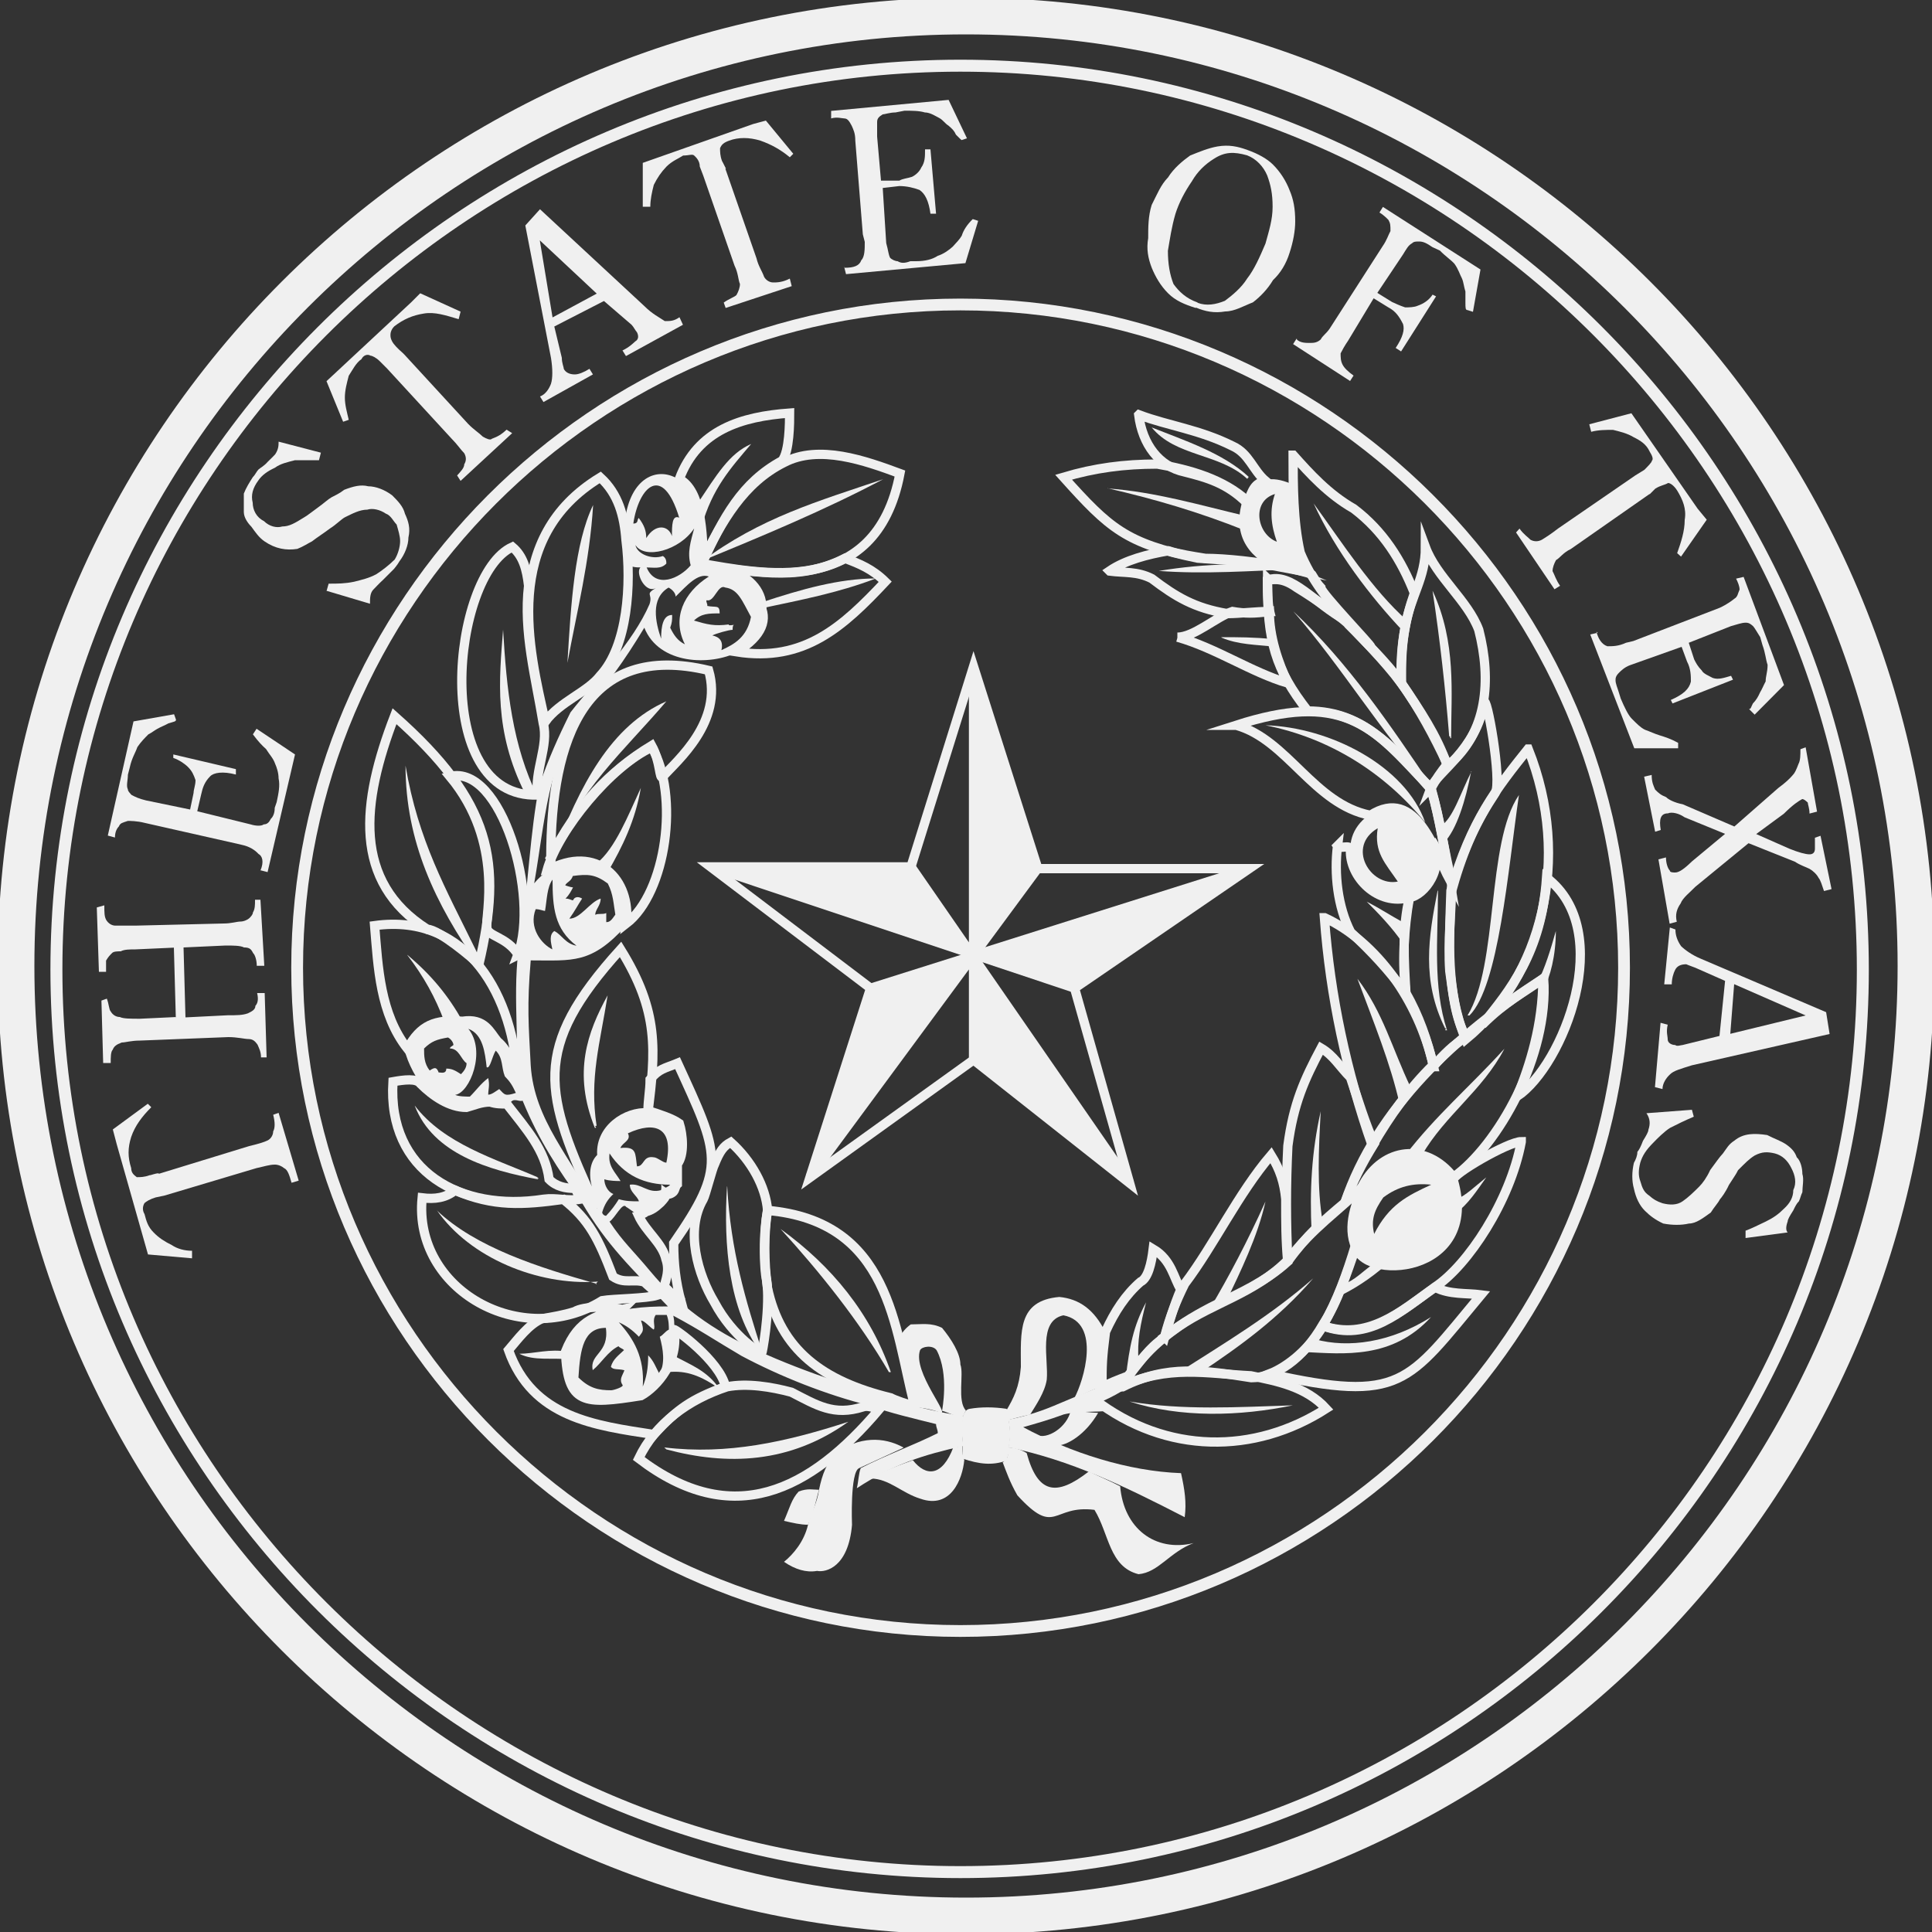
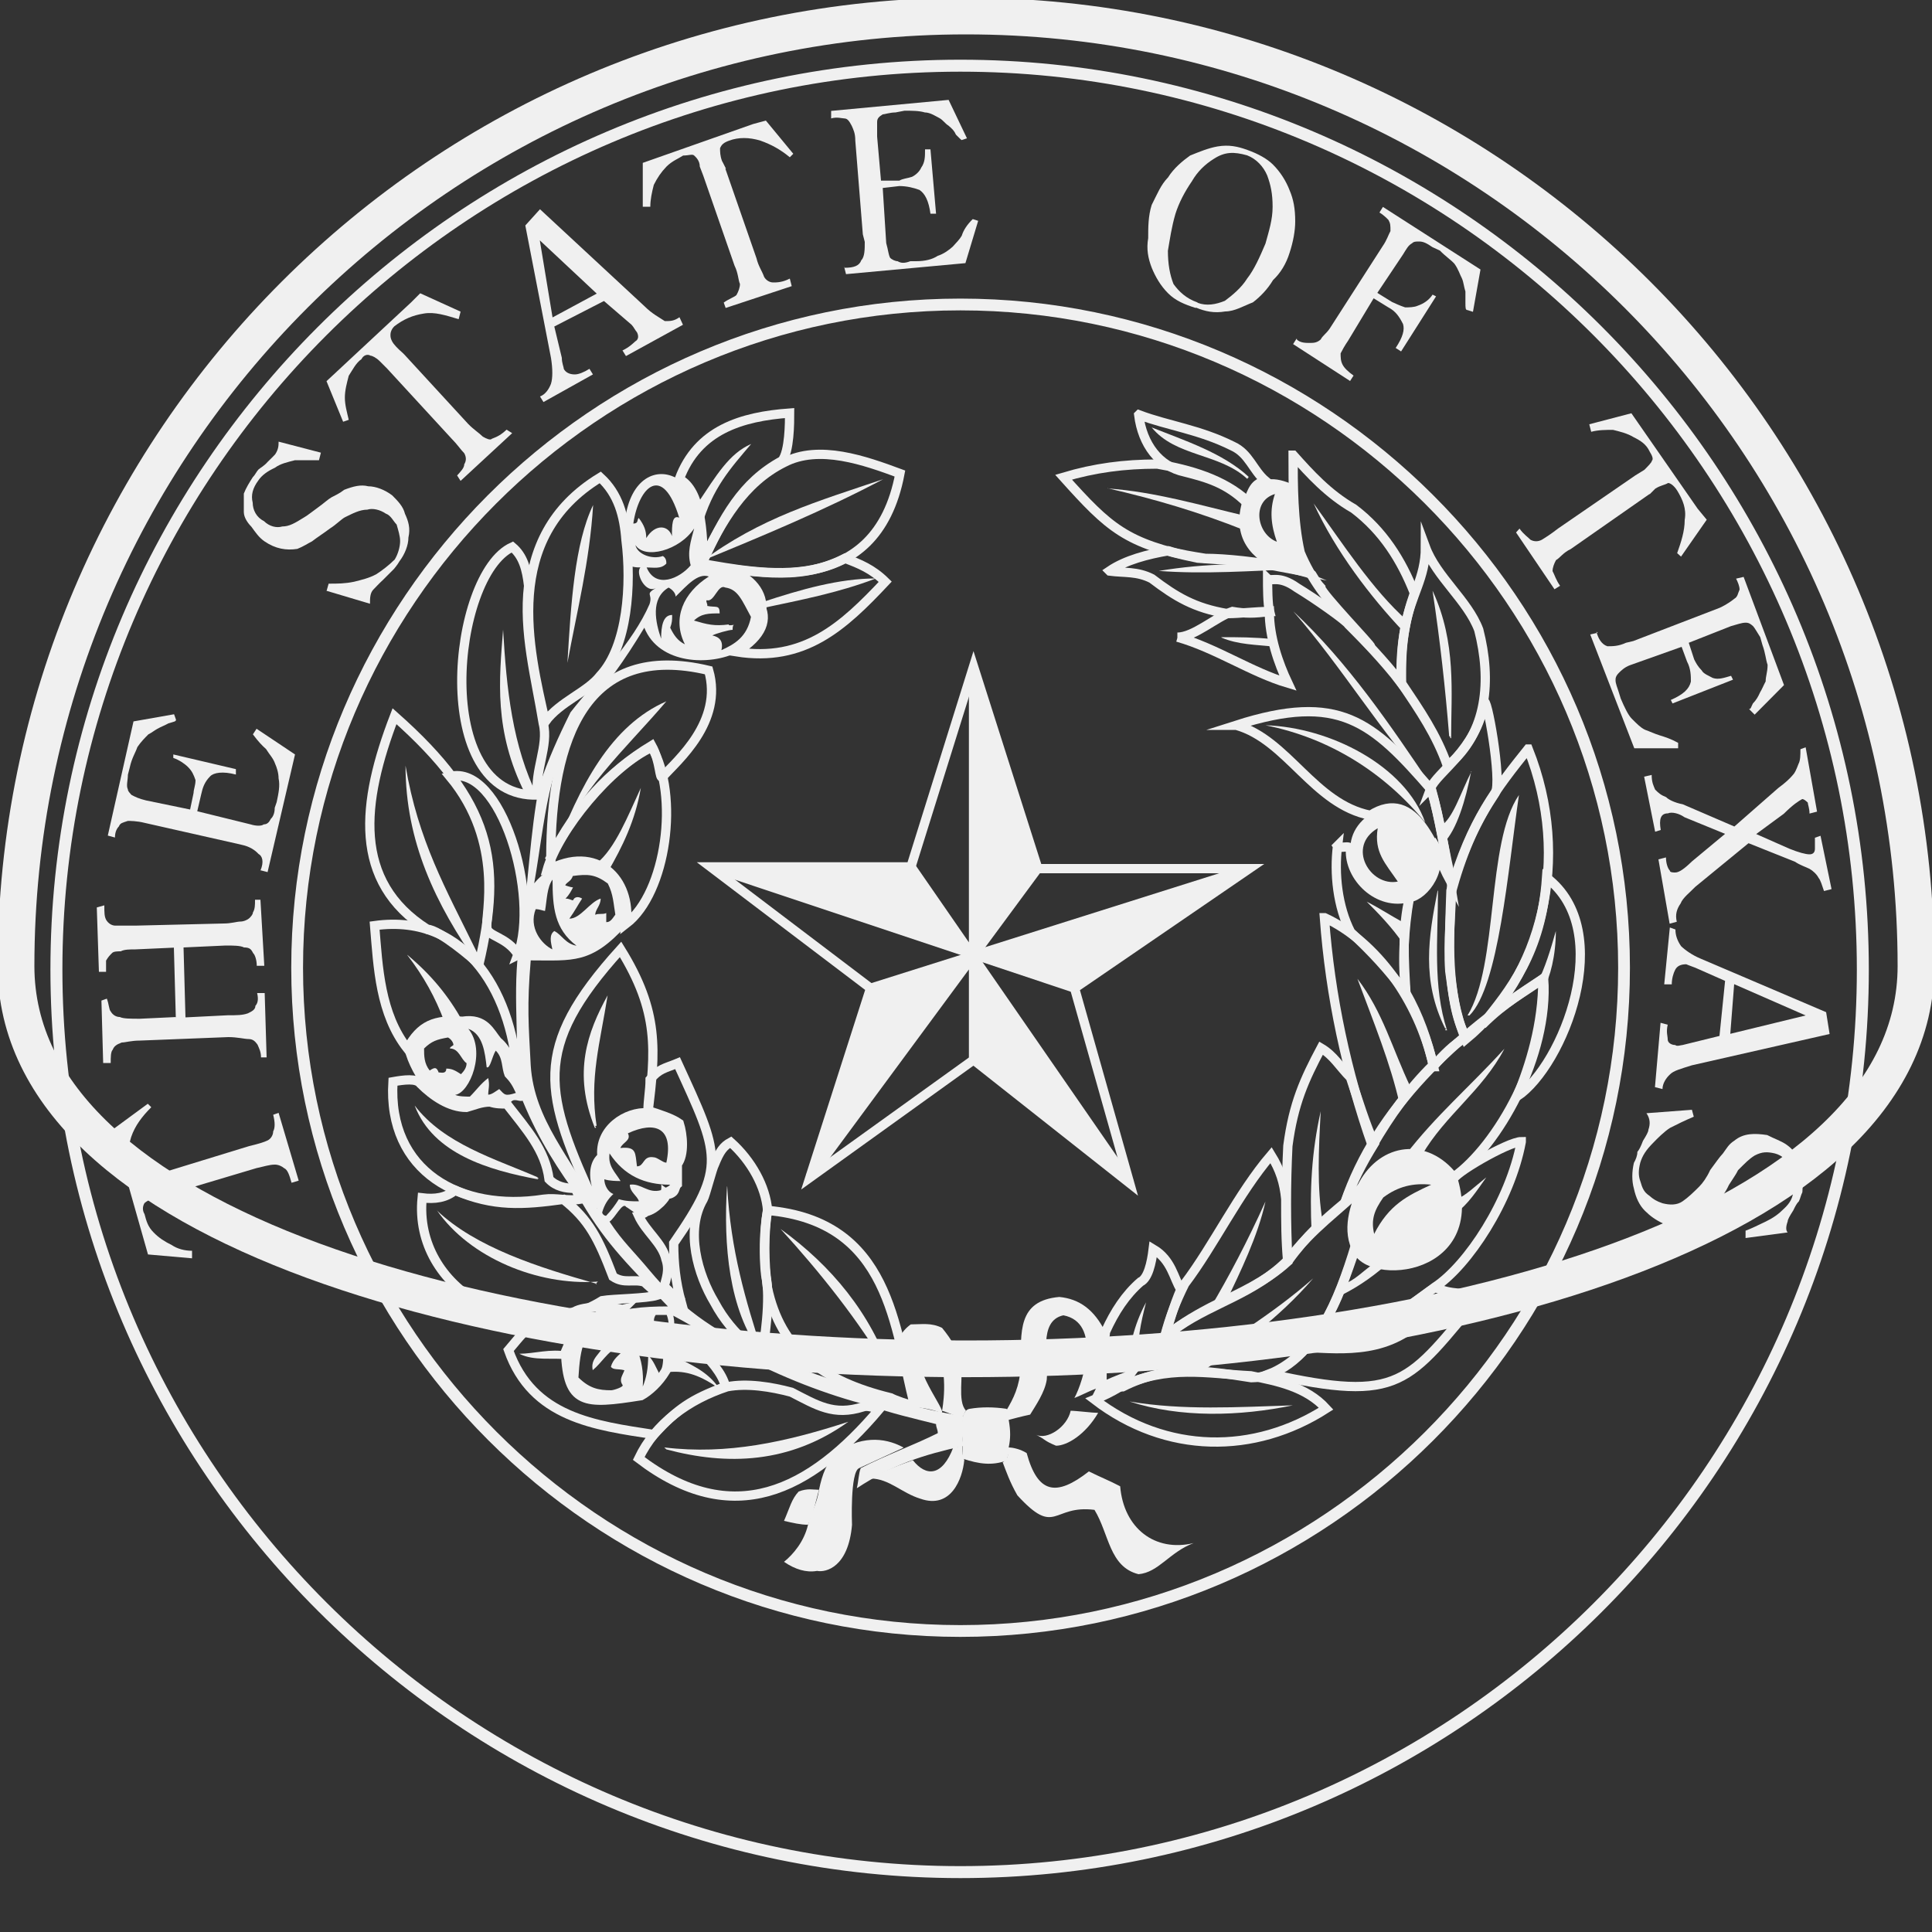
<svg xmlns="http://www.w3.org/2000/svg" id="Layer_2" data-name="Layer 2" viewBox="0 0 100 100">
  <rect x="0" y="0" width="100" height="100" fill="#333333" stroke="none" />
  <defs>
    <style>
      .cls-1 {
        stroke-width: 1.9px;
      }

      .cls-1, .cls-2, .cls-3, .cls-4, .cls-5, .cls-6 {
        fill: none;
      }

      .cls-1, .cls-2, .cls-3, .cls-5, .cls-6 {
        stroke: #f0f0f0;
        stroke-miterlimit: 11.47;
      }

      .cls-2 {
        stroke-width: .61px;
      }

      .cls-3 {
        stroke-width: .46px;
      }

      .cls-7 {
        fill-rule: evenodd;
      }

      .cls-7, .cls-8 {
        fill: #f0f0f0;
      }

      .cls-5 {
        stroke-width: .48px;
      }

      .cls-6 {
        stroke-width: .62px;
      }

      .cls-9 {
        clip-path: url(#clippath);
      }
    </style>
    <clipPath id="clippath">
      <rect class="cls-4" width="100" height="100" />
    </clipPath>
  </defs>
  <g id="Layer_1-2" data-name="Layer 1">
    <g class="cls-9">
      <g>
-         <path class="cls-1" d="M50,.83c27.1,0,49.17,22.06,49.17,49.17s-22.06,49.17-49.17,49.17S.83,77.11.83,50,22.9.83,50,.83Z" />
+         <path class="cls-1" d="M50,.83c27.1,0,49.17,22.06,49.17,49.17S.83,77.11.83,50,22.9.83,50,.83Z" />
        <path class="cls-6" d="M49.71,3.4c25.68,0,46.71,21.02,46.71,46.79s-21.03,46.71-46.71,46.71S2.92,75.86,2.92,50.18,23.94,3.4,49.71,3.4Z" />
        <path class="cls-2" d="M49.71,15.76c18.83,0,34.35,15.4,34.35,34.33s-15.5,34.33-34.35,34.33S15.38,68.92,15.38,50.09,30.79,15.76,49.71,15.76Z" />
        <path class="cls-7" d="M87.57,57.43l.1.37c-.47.2-.86.39-1.23.58-.29.18-.68.57-.86.76-.39.39-.57.68-.68,1.04-.1.39-.1.68,0,.95.11.39.2.58.47.76.2.18.38.29.68.39.39.1.75.1,1.04-.1.29-.2.57-.47.86-.76.18-.18.39-.47.57-.86.29-.39.47-.66.66-.86.2-.27.29-.47.59-.66.47-.39,1.04-.39,1.7-.29.39.2.68.29.96.47.29.2.47.39.57.68.2.18.29.57.29.86.09.28,0,.66,0,.95-.09.18-.09.28-.18.47-.11.1-.2.28-.29.47-.18.28-.29.47-.29.57-.1.28-.1.47,0,.57l-2.18.29v-.38c.28-.1.66-.29,1.04-.47.39-.19.66-.38.96-.68.29-.27.47-.57.47-.95.18-.37.1-.76-.1-1.14-.19-.39-.47-.66-.86-.76-.39-.09-.66-.09-1.04.11-.29.18-.47.37-.86.76-.09.2-.29.47-.47.76-.18.39-.39.66-.47.75-.1.2-.29.39-.47.68-.39.28-.76.57-1.13.57-.39.09-.86.09-1.33,0-.39-.18-.68-.39-.95-.66-.29-.29-.47-.68-.57-1.15-.11-.39-.11-.86,0-1.33.1-.18.18-.37.18-.57.09-.1.18-.28.29-.57.18-.29.28-.47.28-.57.1-.29.1-.57-.1-.86l2.38-.18h-.03Z" />
        <path class="cls-7" d="M86.44,48.01l.28.1c0,.29.09.57.29.86.18.18.57.47,1.04.66l6.47,2.76.18,1.13-7.13,1.62c-.57.18-.95.28-1.13.47-.2.18-.39.47-.39.76l-.39-.1.29-3.33.37.1c-.09.39,0,.58,0,.76s.2.29.39.29c.09.09.29,0,.38,0l1.91-.47.29-2.85-1.54-.68c-.28-.1-.47-.18-.47-.18-.28,0-.47.09-.57.28-.1.19-.18.47-.18.76h-.39l.29-2.94h0ZM89.56,53.51l3.9-.95-3.7-1.62-.2,2.56Z" />
        <path class="cls-7" d="M90.52,43.63l-2.77,2.27c-.28.29-.66.58-.76.86-.2.29-.29.57-.2.95l-.37.1-.58-3.33.39-.1c0,.29.09.57.2.68,0,.1.18.1.28.1.2,0,.47-.19.86-.57l1.72-1.43-2.1-.86c-.28-.2-.66-.29-.86-.2-.37,0-.47.29-.37.86l-.29.09-.57-2.85.39-.09c0,.39.1.57.18.76.18.18.29.28.57.39.09.1.39.28.86.37l2.67,1.15,2.27-1.99c.39-.29.58-.47.76-.68.1-.1.18-.28.29-.57.1-.18.1-.47.1-.76l.27-.1.59,3.33-.39.1c0-.28-.09-.47-.09-.57-.11-.1-.2-.18-.29-.18-.18.1-.47.28-.95.76l-1.43,1.05,1.72.76c.47.19.84.29,1.04.29.18,0,.28-.1.28-.29v-.57l.29-.1.57,2.76-.39.1c-.1-.29-.18-.57-.28-.68-.09-.18-.29-.37-.47-.47-.2-.1-.47-.18-.76-.37l-2.38-.95h-.02Z" />
        <path class="cls-7" d="M82.63,32.7c.1.37.28.66.57.75.28,0,.57,0,.96-.18l.38-.09,4.47-1.72c.39-.18.66-.39.76-.47.18-.1.18-.29.27-.47,0-.18-.09-.39-.18-.57l.39-.09,2.09,5.6-1.52,1.53-.29-.29c.1,0,.1-.1.2-.29.18-.18.28-.37.37-.57.11-.18.19-.39.29-.57,0-.29.1-.47.1-.86-.1-.28-.1-.57-.27-1.04l-.11-.39c-.18-.28-.28-.47-.37-.57-.2-.18-.29-.18-.39-.18-.2,0-.47.1-.76.18l-2.18.86.28.86c.09.18.19.37.39.57.09.18.38.28.57.39.29.1.57,0,.95-.11l.1.2-3.13,1.23-.09-.18c.66-.29.95-.57,1.04-.95,0-.29,0-.66-.2-1.04l-.28-.76-2.67.95c-.28.1-.47.29-.57.39-.18.18-.18.29-.18.39,0,.18.1.39.18.66l.09.29c.2.47.39.86.57,1.04.29.29.47.47.68.57.28.1.47.2.76.29.29.09.58.18.96.39v.28h-2.27l-2.28-5.89.39-.09-.04-.03Z" />
        <path class="cls-7" d="M85.38,25.57l-4.08,2.85c-.39.18-.57.47-.76.57-.1.18-.18.39-.18.57.1.18.18.47.39.76l-.29.18-1.99-2.94.18-.2c.2.29.47.47.57.58.19.1.39.1.58,0,.18-.11.47-.29.84-.58l4-2.75.47-.29c.18-.18.39-.39.39-.47.1-.09,0-.29-.11-.47-.18-.39-.47-.57-.85-.76-.29-.18-.68-.28-1.05-.37-.37,0-.76,0-1.13.1l-.1-.39,2.18-.57,3.43,4.94.47.57-1.33,1.91-.2-.18c.2-.57.39-1.13.39-1.72.1-.57-.1-1.04-.39-1.52-.18-.28-.37-.39-.47-.39-.18.11-.37.11-.66.29,0,0-.18.18-.29.29h0Z" />
        <path class="cls-7" d="M67.12,17.57c.18.18.47.18.66.18.2,0,.38,0,.58-.18.1-.2.28-.29.47-.57l2.75-4.28c.2-.29.29-.58.39-.76,0-.29,0-.39-.1-.57-.09-.1-.29-.29-.47-.39l.18-.29,5.05,3.24-.39,2.19-.28-.09c-.11,0-.11-.11-.11-.39v-.57c-.09-.29-.09-.47-.18-.68-.1-.18-.18-.47-.39-.76-.18-.2-.47-.39-.75-.68l-.39-.18c-.29-.2-.47-.29-.68-.29-.18,0-.28,0-.37.09-.2.11-.29.29-.47.58l-1.33,1.99.76.47c.2.09.38.18.68.28.18,0,.47,0,.66-.09.29-.1.57-.28.76-.57l.18.09-1.81,2.85-.28-.18c.38-.57.47-.95.38-1.24-.2-.39-.38-.66-.76-.86l-.76-.47-1.32,2.19c-.2.29-.29.47-.39.66,0,.2,0,.39.1.58.09.18.29.37.57.57l-.18.28-2.95-1.91.18-.28.02.02Z" />
        <path class="cls-7" d="M61.89,15.94c-.57-.18-1.04-.37-1.43-.76-.39-.39-.66-.86-.85-1.33-.18-.47-.28-.95-.18-1.52,0-.57,0-1.15.18-1.72.29-.57.47-1.04.85-1.43.29-.47.76-.86,1.14-1.13.47-.19.95-.39,1.42-.47.58-.1,1.05,0,1.54.18.57.2,1.04.47,1.33.76.39.39.68.86.86,1.33.2.47.29.95.29,1.61,0,.47-.1,1.04-.29,1.62-.18.58-.47,1.05-.86,1.42-.28.47-.66.86-1.04,1.15-.47.18-.95.47-1.43.47-.57.1-1.04,0-1.52-.2v.02ZM61.98,15.67c.47.18.95.09,1.42-.1.39-.29.86-.68,1.15-1.15.37-.47.66-1.13.95-1.81.18-.66.37-1.23.37-1.91s-.1-1.13-.28-1.62c-.2-.47-.57-.86-1.04-1.04-.68-.19-1.15-.19-1.72.18-.47.29-.86.68-1.13,1.15-.39.57-.68,1.13-.86,1.7-.2.68-.29,1.33-.39,1.91,0,.68.1,1.24.29,1.72.28.39.66.75,1.23.95h.02Z" />
        <path class="cls-7" d="M43.72,13.86c.47,0,.76-.1.86-.39.18-.18.18-.57.18-.95l-.1-.39-.39-4.85c0-.39-.1-.57-.18-.76-.11-.2-.2-.39-.39-.39-.1,0-.39-.09-.68,0v-.39l6.08-.57.95,1.99-.28.09s-.11-.09-.29-.28c-.09-.2-.18-.29-.39-.47-.18-.11-.28-.29-.47-.39-.18-.09-.47-.29-.75-.29-.29-.09-.68-.09-1.05-.09l-.47.09c-.28,0-.57.1-.66.1-.18.11-.29.2-.29.39v.76l.2,2.28h.95c.18-.11.39-.11.66-.2.2-.1.39-.28.47-.47.2-.28.2-.57.2-.95h.28l.29,3.33h-.29c-.09-.66-.28-1.04-.57-1.23-.29-.11-.66-.2-1.04-.2l-.86.1.18,2.85c.11.39.11.58.2.76.09.1.28.18.39.18.18.11.37.11.66,0h.29c.47,0,.84-.09,1.13-.28.29-.09.57-.29.77-.47.18-.2.37-.39.47-.57.09-.29.28-.58.57-.86l.28.09-.66,2.19-6.18.57-.1-.39v.04Z" />
        <path class="cls-7" d="M37.54,8.72l1.62,4.66c.09.39.29.66.39.95.1.18.29.29.47.29s.47,0,.86-.2l.1.39-3.42,1.13-.1-.28c.28-.2.57-.29.66-.39.1-.18.18-.39.18-.57-.09-.2-.09-.57-.28-.95l-1.62-4.66-.18-.47c0-.29-.18-.47-.29-.57-.09-.09-.28,0-.57,0-.28.18-.57.28-.86.57-.28.29-.47.57-.66.95-.1.39-.18.76-.18,1.13h-.39v-2.27l5.71-2.01.66-.18,1.42,1.72-.18.18c-.47-.39-.95-.66-1.52-.86-.58-.18-1.15-.18-1.62,0-.28.1-.39.2-.47.39,0,.18,0,.39.1.66,0,0,.11.2.2.39v.02Z" />
        <path class="cls-7" d="M28.13,20.81l-.18-.29c.28-.1.47-.39.57-.66.09-.29.09-.76,0-1.33l-1.33-6.86.76-.84,5.42,5.03c.39.39.76.57,1.04.76.29,0,.47,0,.76-.2l.18.39-2.95,1.62-.18-.29c.37-.18.57-.39.66-.47.18-.1.18-.29.09-.47-.09-.1-.18-.29-.28-.39l-1.43-1.23-2.57,1.32.39,1.62c0,.28.1.47.1.57.09.18.29.29.57.29.2,0,.47-.11.76-.29l.18.29-2.56,1.43h0ZM30.89,15.2l-2.95-2.76.66,3.99,2.28-1.23h0Z" />
        <path class="cls-7" d="M20.9,18.32l3.33,3.62c.28.29.57.47.76.66.19.11.39.2.47.11.29-.11.47-.2.76-.47l.29.18-2.67,2.47-.18-.28c.18-.2.37-.39.37-.58.11-.18.11-.37,0-.57-.18-.18-.37-.47-.66-.76l-3.33-3.62-.39-.39c-.18-.18-.39-.28-.47-.28-.18-.11-.39,0-.47.18-.28.18-.47.57-.66.86-.1.39-.2.75-.2,1.13s.11.76.2,1.15l-.29.1-.86-2.1,4.38-4.08.47-.47,2.09.95-.1.39c-.68-.2-1.24-.39-1.81-.29-.57.09-1.04.29-1.52.66-.2.2-.2.39-.2.47,0,.2.11.39.29.58.09.1.18.18.39.37v.02Z" />
        <path class="cls-7" d="M16.9,30.6l.11-.39c.47,0,.84,0,1.32-.1.39-.1.76-.18,1.15-.39.28-.18.66-.47.95-.76.18-.29.28-.68.28-.95s-.1-.57-.18-.86c-.18-.18-.29-.47-.57-.57-.29-.2-.68-.29-.95-.2-.39,0-.76.2-1.15.39-.18.09-.47.39-.76.57-.39.29-.68.47-.95.68-.2.1-.47.28-.76.39-.57.09-1.13,0-1.7-.39-.29-.2-.47-.47-.68-.76-.18-.18-.39-.47-.39-.76v-.95c.11-.29.29-.58.47-.86.11-.1.19-.29.29-.39.1-.09.29-.18.47-.39.18-.18.29-.28.39-.39.18-.27.18-.47.18-.66l2.19.57-.1.39h-1.24c-.39.1-.76.18-1.04.39-.39.18-.68.39-.86.66-.29.39-.39.76-.29,1.15,0,.37.19.76.58.95.28.28.66.37.95.28.37,0,.66-.18,1.13-.47.18-.1.39-.28.66-.47.39-.28.58-.47.76-.57.18-.1.39-.18.66-.39.47-.18.86-.28,1.24-.18.39,0,.86.18,1.24.47.28.28.57.57.66.95.18.39.29.75.18,1.23,0,.39-.18.86-.47,1.24-.1.18-.28.39-.28.39-.09.1-.29.28-.57.57-.2.18-.39.39-.47.47-.2.18-.2.47-.2.76l-2.28-.68.04.02Z" />
        <path class="cls-7" d="M13.48,45.06c.2-.47.09-.76-.1-.86-.18-.2-.47-.39-.86-.47l-.39-.09-4.65-1.05c-.39-.1-.76-.1-.86-.1-.29.1-.39.1-.47.29-.1.1-.2.28-.2.57l-.37-.1,1.33-5.91,2.1-.37.1.28c0,.1-.1.1-.39.19-.18.1-.39.18-.57.28-.18.1-.29.2-.47.29-.18.18-.39.39-.57.66-.1.29-.29.57-.39,1.04l-.1.39c0,.29-.1.57,0,.76,0,.1.1.18.18.28.2.11.39.2.76.29l2.28.47.18-.86c0-.18.1-.39.1-.66-.1-.29-.18-.47-.39-.68-.18-.18-.47-.37-.76-.47v-.18l3.24.76v.28c-.68-.18-1.15-.1-1.33.09-.29.29-.39.58-.47.95l-.2.86,2.76.68c.29.09.57.09.68,0,.18,0,.28-.11.37-.29.11-.1.2-.29.2-.57l.1-.29c.1-.47.18-.86.1-1.23,0-.29-.1-.58-.18-.76-.1-.29-.29-.47-.47-.76-.2-.18-.39-.37-.68-.76l.19-.29,1.99,1.33-1.42,6.09-.39-.1h.03Z" />
        <path class="cls-7" d="M9.1,52.67l-.1-3.62-1.99.09c-.29,0-.58,0-.76.1-.18,0-.39,0-.47.11-.1.1-.18.18-.29.37v.58h-.37l-.11-3.33.39-.11c0,.39,0,.58.1.76.11.18.29.29.47.29h1.05l4.56-.11c.39,0,.68-.1.86-.1s.39-.1.47-.18c.1-.1.18-.2.18-.29.11-.18.11-.39.11-.66h.28l.2,3.42h-.39c0-.29-.09-.57-.19-.66-.1-.2-.18-.29-.47-.29-.18-.1-.57-.1-.95-.1l-2.18.1.1,3.62,2.19-.11c.47,0,.76,0,1.04-.1.18-.09.39-.18.39-.39.09-.1.18-.27.09-.66h.39l.1,3.33h-.29c0-.29-.1-.47-.18-.66-.09-.11-.19-.29-.47-.29-.2,0-.57-.1-1.04-.1l-4.57.18c-.47,0-.76.1-.95.1-.29.11-.39.19-.47.38-.1.1-.1.39-.1.68h-.39l-.09-3.23.28-.1c.11.28.11.57.2.66.1.18.28.29.47.29.18.09.57.09,1.04.09l1.91-.09h-.04Z" />
        <path class="cls-7" d="M8.24,60.75l4.66-1.43c.47-.11.76-.2.95-.29.18-.09.29-.29.29-.47.1-.18.1-.47,0-.86l.28-.1,1.04,3.51-.37.11c-.11-.39-.2-.68-.39-.76-.1-.09-.29-.18-.47-.18-.29,0-.57.1-.95.18l-4.76,1.42-.47.1c-.29.09-.47.2-.57.29-.11.18-.11.39,0,.57.1.38.18.66.47.95.28.29.57.47.95.66.28.19.66.29,1.04.29v.39l-2.28-.2-1.62-5.71-.2-.76,1.81-1.33.18.18c-.47.47-.84.95-1.04,1.54-.18.57-.18,1.04,0,1.61,0,.29.2.39.29.47.18,0,.39,0,.66-.1.09,0,.29-.1.47-.1l.02.03Z" />
        <path class="cls-7" d="M55.42,73.01c-.18.86-1.23,1.54-1.8,1.25.57.29.37.29,1.04.57.57,0,1.52-.57,2.18-1.7-.28,0-1.14-.11-1.43-.11h0Z" />
        <path class="cls-7" d="M49.82,74.73c0-.38-.2-1.72.37-1.81.58-.1,1.24-.1,1.91,0,.11.19.11.38.11.57.1.58.1.95,0,1.43.1.19-.11.58-.11.68-.76.27-1.42.18-2.27-.1v-.76h0Z" />
        <path class="cls-7" d="M49.91,75.58c-.09.95-.68,2.56-2.28,1.99-.95-.29-1.62-1.04-2.56-1.04.66-.39,1.42-.68,2.18-.95.68.86,1.52.86,2.1-.68.18,0,.28,0,.47-.1,0,.39,0,.57.09.76h0Z" />
        <path class="cls-7" d="M46.76,74.92c-1.04-.57-2.28-.57-3.51.29-.47.57-.68,1.04-.86,1.91-.09.66-.39,1.13-.57,1.81-.2.86-.76,1.52-1.24,1.91.57.39,1.15.57,1.71.47.47.09,1.62-.2,1.81-2.38,0,0-.11-2.76.37-2.94l2.28-1.05h0Z" />
        <path class="cls-7" d="M50,73.01c-.47-.47-.1-1.9-.29-2.38,0-.57-.47-1.32-.95-1.9-.57-.28-1.04-.18-1.62-.18-.26.19-.45.41-.57.66.18,1.24.47,2.48.76,3.62.11,0,.95.1,1.33.29.57.18-1.43-2.1-1.04-3.23.09-.2.66-.29.86,0,.66,1.23.28,3.13.28,3.13.39.11.86.39,1.05.29.09,0,.09-.18.18-.29Z" />
        <path class="cls-7" d="M52.19,73.49c0-.18-.11-.28-.11-.47.39-.66.68-1.23.76-2.27,0-1.81-.18-3.43,1.99-3.62,1.04.1,1.81.66,2.38,1.81-.18.95-.18,1.81-.18,2.85-.47.1-.95.39-1.42.57.47-.86,1.42-3.9-.57-4.28-1.33.29-.76,2.28-.86,3.33-.1.66-.57,1.33-.86,1.81-.47.1-.76.18-1.14.28h0Z" />
        <path class="cls-7" d="M52.19,74.92c.28,0,.66.11.95.29.57,2.09,1.52,2.28,3.22.95.58.29,1.05.47,1.62.77.18,2.18,1.81,3.42,3.8,2.94-1.25.47-1.81,1.52-2.85,1.61-1.52-.38-1.52-2.09-2.28-3.33-2.2-.28-1.99,1.43-3.99-.75-.39-.68-.58-1.24-.76-1.71.29-.18.29-.39.29-.76Z" />
        <path class="cls-5" d="M36.39,29.08c0-1.43-.1-3.71-1.23-4.28.95-2.56,3.23-3.24,5.71-3.42,0,.47,0,1.99-.39,2.47-2.09,1.13-3.04,2.95-4.1,5.23h0Z" />
        <path class="cls-5" d="M36.3,29.17c1.04-2.18,2.19-4.19,4.28-5.23,1.81-.95,4.19-.1,6,.57-1.24,6.57-7.33,5.14-10.28,4.66Z" />
        <path class="cls-5" d="M36.21,29.26c2.95,1.02,4.66,2.79,1.91,4.48,3.51.55,5.52-1.31,7.7-3.63-.66-.65-1.33-.93-2.09-1.21-2.57,1.31-4.95.57-7.52.38h0Z" />
        <path class="cls-5" d="M28.51,44.39c0-6.18,1.81-11.21,8.17-9.69.76,2.66-1.62,4.66-2.38,5.5-.18.2-.1-.76-.57-1.61-2.19,1.33-3.9,3.14-5.23,5.79h0Z" />
        <path class="cls-5" d="M28.31,45.06c.58-2.1,3.33-5.43,5.43-6.38,1.43,2.47.76,7.52-1.33,9.13.29-2.27-1.52-4.17-4.09-2.75Z" />
        <path class="cls-5" d="M28.22,37.35c.76-1.04,2.19-1.52,2.85-2.38,1.42-1.52,1.62-4.76,1.33-7.02-.09-1.24-.39-2.38-1.33-3.24-5.14,3.13-3.71,8.84-2.85,12.64Z" />
        <path class="cls-5" d="M27.83,41.15c-.18-1.23.58-2.56.29-3.7-.39-2.38-1.04-4.75-.76-7.13-.1-.86-.28-1.54-.84-2.01-3.14,1.42-4.28,13.04,1.32,12.84Z" />
        <path class="cls-5" d="M26.8,49.43c1.15-3.05-.86-9.89-3.51-9.24,2.85,3.43,1.81,7.24,1.91,7.81,0,.47,1.04.47,1.62,1.42h0Z" />
        <path class="cls-5" d="M24.79,49.91c1.24-5.32.66-8.38-4.37-12.84-1.72,4.47-2.19,8.56,1.7,11.03.58,0,2.38,1.52,2.67,1.81h0Z" />
        <path class="cls-5" d="M26.8,56c-.18-4.39-2.56-8.76-7.41-8.09.18,2.18.28,4.56,1.7,6.37.68-1.24,1.42-1.52,2.85-1.42,1.15-.18,1.42.57,1.81,1.04.47.38.76,1.04,1.04,2.1Z" />
        <path class="cls-5" d="M30.89,62.55c-2.76-5.98-3.42-8.27,1.23-13.41,2.01,3.24,1.81,5.23,1.42,8.46-1.13-.09-2.56.86-2.38,2.28-.37.28-.47.86-.28,1.52.1.29.18.57.18.76s-.1.18-.18.37h0Z" />
        <path class="cls-5" d="M29.74,61.51c-.47,0-.95-.09-1.32-.47-.2-1.52-1.15-2.56-2.19-3.9-.29,0-.57,0-.86-.1-.47,0-.86.18-1.23.28-.86,0-1.72-.57-2.38-1.23-.2-.29-.86-.2-1.42-.1-.29,4.65,3.51,6.75,7.8,6.08.66-.09,1.24.11,1.91,0-.09-.18-.18-.37-.29-.57h0Z" />
        <path class="cls-5" d="M33.35,66.36c-.57-.18-1.04.11-1.62-.28-.76-1.99-1.24-2.94-2.57-4-2.09.29-3.61.39-5.61-.47-.47.39-1.04.47-1.7.39-.47,4.76,5.14,7.9,9.32,5.32.58-.1,2.28-.1,2.85-.28-.18-.29-.47-.47-.66-.68h0Z" />
        <path class="cls-5" d="M32.22,67.78c-.68-.18-2.01-.18-2.48.11-.57.18-1.13.27-1.7.37-.68.29-1.24,1.06-1.72,1.62,1.24,3.51,4.48,3.9,7.52,4.37,1.24-1.33,1.91-1.81,3.71-2.48-.29-1.33-2.67-3.05-2.67-2.95.29,1.62-.86,2.95-1.7,3.42-2.96.47-3.8.47-3.91-2.28.68-1.72,1.72-1.91,2.96-2.19h0Z" />
        <path class="cls-5" d="M45.53,72.92c-3.62,4.28-7.61,6.28-12.47,2.57.86-1.81,2.57-3.05,4.57-3.71,1.04-.2,2.28,0,3.33.28,1.33.68,2.19,1.24,3.71.76.28-.1.66.1.86.1h0Z" />
        <path class="cls-5" d="M35.26,67.41c-.29-1.06-.39-2.01-.39-3.06,2.76-3.99,2.38-4.56.2-9.32-.68.28-.95.28-1.42.84,0,.58-.11,1.05-.11,1.62.58.18,1.24.39,1.62.66.18.57.28,1.62-.1,2.1v1.04c-.11.1-.11.28-.2.39-.1.1-.28.18-.39.1,0,.18-.1.27-.28.47-.29.27-.47.39-.76.47-.1.1-.18.1-.39.18.39.86,1.24,1.43,1.43,2.28.2.57,0,1.04-.1,1.42.29.18.57.66.86.76v.02Z" />
        <path class="cls-5" d="M39.45,69.97c.09-.39.47-2.76.18-3.99-.1-.86-.1-2.28.1-3.33-.1-1.24-.84-2.57-1.91-3.53-.37.2-.57.47-.84,1.15-.11.18-.47,1.61-.58,1.8-.95,1.62-.28,3.91.58,5.34.95,1.79,2.47,2.75,2.47,2.56h0Z" />
        <path class="cls-5" d="M47.33,72.73c-1.04-4-1.23-9.52-7.61-10.08-.18,1.23-.18,2.65,0,3.99.68,3.23,2.85,4.85,6.38,5.71.18.1.95.39,1.23.39Z" />
        <path class="cls-7" d="M42.39,77.11c-.18.66-.29,1.24-.57,1.81-.39,0-.76-.09-1.24-.2.29-.66.39-1.13.76-1.52.47-.18.76-.09,1.04-.09Z" />
        <path class="cls-7" d="M49.91,73.3c-.76-.1-1.62-.29-2.38-.47-2.85-.86-5.71-1.72-8.38-2.95-2.28-1.04-3.99-2.28-5.5-4.09-.86-1.04-1.42-1.52-2.1-2.56.29-.19.68-1.04.86-.76.18.09.47.39.76.39.28-.1,1.04-.29,1.32-.96.76-.09.47-.86.68-1.61.66-1.91.09-2.19-1.33-2.67-1.42-.18-2.76.57-2.67,2.28-.57.39-.37,1.81,0,2.18-.1.2-.1.29-.28.47-1.33-2.65-3.24-4.56-3.42-7.41-.11-2.1-.2-3.06,0-5.43,2.18,0,3.13.2,4.94-1.8.39-3.43-3.04-4.28-4.76-2.19.57-3.24.66-6.18,2.56-8.95,1.15-1.23,2.1-2.56,3.14-4.28.76,1.91,3.42,1.99,4.85,1.25,2.94-2.19,1.04-4.76-1.91-4.66.95-5.14-3.99-6.37-3.99-1.33.09.47,0,.95.09,1.42.29.2.57.2.76.2-.29.28.28,1.43.84,1.04-.66.39-.18.28-.37.86-.86,1.99-2.76,3.9-4.09,5.6-.66,1.33-1.13,2.38-1.62,3.8-.47,2.38-.58,5.23-.95,7.81-.47,2.18-.11,5.03-.2,7.52-.1-1.15-1.33-3.43-2.85-3.14-1.04.18-2.38-.1-2.95,1.52.1.57.66,1.62,1.04,1.99.95.68,1.81,1.24,2.95.68.47,0,1.05.18,1.42.1.2-.39.47-.1.68-.18.86,2.09,1.81,3.51,3.04,5.23,1.33,2.27,2.58,3.42,4.48,5.42-1.33,0-2.38.1-3.71.57-.57.29-1.24.96-1.62,1.72.29,2.76.47,2.95,3.91,2.38,1.04-.57,1.91-1.91,1.8-3.33-.1-.47,0-.38-.1-.86,1.42.76,2.1,1.24,3.53,2.08,1.99,1.06,4.37,2.01,6.65,2.58,1.04.38,2.27.66,3.42.95,0,.18.09.28.09.47-1.33.66-2.67,1.13-3.99,1.81-.11.28-.11.66-.2,1.04,1.91-1.25,3.42-1.72,5.52-2.19-.09-.47-.09-.95,0-1.52h.03ZM37.54,30.41c.66.09.86.66,1.33,1.52-.2,1.04-.86,1.42-1.53,1.72.11-.47-.1-.68-.47-.76.19-.1.86-.29,1.05-.29,0-.08,0-.23.07-.26-.1.02-.33.05-.26-.02-.76.1-1.13,0-1.81-.2.39-.37.76-.37,1.33-.37,0-.47-.18-.29-.66-.39.09,0-.1-.29,0-.29.39.1.57-.86.95-.66h0ZM35.17,26.8c-.39-.18-.39.39-.39.95-.18-.57-.86-.66-1.33.1,0-.37-.1-.66-.39-1.04-.1.09,0,.29-.28.29.28-1.91,1.52-3.14,2.38-.29h0ZM33.45,29.37c.39,0,.76.1,1.04-.2,0-.1,0-.28-.18-.39-.57.2-1.33-.1-1.42-.57.47.76,2.28.29,3.04-.86-.18.68-.37,1.24-.18,1.91-.57.68-1.81,1.24-2.28.11h0ZM34.6,30.41c.18.09.37.28.37.47.58-.57,1.15-1.24,1.72-1.04-1.33.84-1.91,2.18-1.24,3.51-.37-.18-.57-.47-.76-.86.1-.28.1-.39.1-.66-.47,0-.57.57-.57,1.23-.29-.84-.57-2.09.39-2.65h0ZM29.26,45.81c.11-.18.29-.18.39-.47.76-.1,1.15-.1,1.81.39.29.57.29,1.04.39,1.61-.2.29-.29.39-.47.39v-.47c-.2.09-.39,0-.57.09,0-.28.28-.47.28-.84-.57.18-1.04,1.04-1.62,1.04.28-.39.47-.76.66-1.04-.18-.11-.39-.11-.47.09-.09,0-.18-.09-.39-.09.2-.2.29-.39.39-.58-.06,0-.19-.03-.39-.1ZM27.74,47.06c.2,0,.39.09.47.09.1-.57.1-1.24.39-1.62,0,1.43.1,2.56,1.24,3.42-.58-.1-.76-.57-1.15-.76-.28.2-.18.57-.1.95-.57-.28-1.24-1.13-.86-2.09h0ZM22.71,55.52c-.11-.29-.2-.29-.47-.11-.29-.37-.29-.76-.29-1.14.39-.38.66-.47,1.24-.57.18.1.28.28.28.39-.1.09-.18.09-.18.18.47,0,.57.57.86.76,0,.28-.2.47-.29.57-.29-.19-.47-.29-.76-.29,0,.29-.28.2-.37.2h0ZM25.84,56.37c-.18.11-.39.29-.57.29,0-.29.09-.47,0-.86-.39.29-.66.68-.95.96-.18,0-.57,0-.76-.09.76-.1,1.62-2.28.68-3.42.76.28.86,1.23.95,1.99.18.1.28-.57.47-.86.39.39.28.86.47,1.33.28.29.39.47.57.86-.57.18-.57.1-.86-.2ZM32.5,58.66c1.42-.66,2.38-.28,1.99,1.52-.18,0-.47-.28-.66-.28-.57-.09-.47.47-.86.47-.1-.68,0-1.04-.86-.95.11-.29.58-.39.39-.76ZM31.17,62.75c.11-.39.29-.68.58-.95-.29-.1-.47-.47-.47-.76.28.09.66.09.84.09-.28-.47-.66-.76-.57-1.43.76,1.15,1.81,1.62,3.14,1.62-.29.28-.47.1-.47.28-.68.2-1.04-.37-1.62-.28,0,.39.39.57.47.86-.37,0-.66,0-1.04-.11-.18.29-.39.58-.66.86-.1,0-.2-.1-.2-.18h0ZM32.32,70.92c-.1.29-.29.47-.1.76.1.1-.47.28-.58.28-.66,0-1.13-.1-1.7-.66.09-1.52.28-2.57,1.42-2.57.18,1.33-.86,1.33-.68,2.19.47-.39.76-.95,1.33-1.24.1.11.2.11.29.2-.29.28-.57.47-.68.86.11.18.39.1.68.18h0ZM34.13,71.11c-.2-.37-.29-.66-.58-.96,0,.68-.09,1.15-.28,1.62.1-1.52-.47-2.47-1.24-3.33.39.18.68.38,1.04.75.2-.28.29-.28.11-.84.18,0,.47.37.66.47.1-.19-.1-.47.1-.76h.57c.11.29.11.57.11.76-.2.1-.29.28-.47.37.18.68.28,1.33,0,1.91h0Z" />
        <path class="cls-7" d="M36.12,26.04c.95-1.42,1.62-2.57,2.76-3.06-1.05,1.24-2.01,2.28-2.57,4.28-.09-.39-.09-.86-.18-1.23h0Z" />
        <path class="cls-7" d="M36.21,29.08c3.24-1.33,6.47-2.67,9.51-4.28-3.33,1.13-6.37,1.99-9.42,4.28.1.1-.09-.09-.09,0Z" />
        <path class="cls-7" d="M29.37,34.31c.18-3.04.37-6.18,1.33-8.17-.18,2.94-.84,5.5-1.33,8.17Z" />
        <path class="cls-7" d="M39.45,31.17c1.99-.66,3.99-1.23,5.89-1.23-1.99.76-3.99,1.13-5.8,1.52-.09-.18-.09-.09-.09-.29Z" />
        <path class="cls-7" d="M27.17,41.06c-1.62-3.24-1.33-5.89-1.13-8.47.18,3.06.47,6,1.8,8.67-.18-.11-.47-.19-.66-.19h0Z" />
        <path class="cls-7" d="M28.6,44.39c1.42-3.8,3.04-6.84,5.89-8.09-2.09,2.47-4.65,4.66-5.89,8.09Z" />
        <path class="cls-7" d="M30.89,44.68c.95-.76,1.62-2.47,2.28-3.9-.29,1.7-.95,3.04-1.72,4.37-.18-.19-.39-.19-.57-.47h0Z" />
        <path class="cls-7" d="M24.79,50c-2.28-3.23-3.8-6.47-3.8-10.37.66,3.9,2.09,6.38,3.62,9.51.1.2.37.76.18.86Z" />
        <path class="cls-7" d="M21.09,49.43c1.24,1.04,2.1,2.09,2.85,3.42h-.95c-.47-1.24-1.04-2.28-1.91-3.42Z" />
        <path class="cls-7" d="M30.79,58.38c-1.15-2.85-.39-4.95.66-6.86-.39,2.48-.95,4.28-.57,6.75-.2,0,.1.11-.1.11h0Z" />
        <path class="cls-7" d="M21.47,57.23c1.52,1.99,4.19,2.76,6.37,3.71-.18.18.11-.1,0,.1-2.56-.47-5.42-1.33-6.37-3.8h0Z" />
        <path class="cls-7" d="M22.61,62.65c2.01,1.91,5.23,2.94,8.28,3.8-.2.1.18-.2,0-.11-3.06.2-6.57-1.23-8.28-3.7Z" />
        <path class="cls-7" d="M37.64,61.41c.18,3.33.95,5.89,1.81,8.56-.2-.1.09.1-.1,0-1.62-2.19-1.91-5.52-1.72-8.56h0Z" />
        <path class="cls-7" d="M40.4,63.61c2.65,1.91,4.66,4.37,5.71,7.41h-.1c-1.54-2.65-3.62-5.23-5.61-7.41Z" />
        <path class="cls-7" d="M34.87,70.16c-.1.29-.18.58-.28.86.95-.1,1.7.2,2.65.86-.66-.96-1.52-1.24-2.38-1.72h0Z" />
        <path class="cls-7" d="M26.88,70.07c.76,0,1.62-.28,2.48-.1-.11.1,0,.29,0,.39-.76-.1-1.72.1-2.48-.29Z" />
        <path class="cls-7" d="M34.4,74.92c3.24.39,6.28-.28,9.51-1.33-3.04,2.18-6.28,2.27-9.42,1.43-.18-.2,0,.09-.1-.11h0Z" />
        <path class="cls-5" d="M68.56,47.5c2.67,1.23,4.86,4.28,5.62,7.62-1.25,1.23-2.19,2.56-3.15,4.19-1.33-3.81-2.18-7.73-2.48-11.81h0Z" />
-         <path class="cls-5" d="M65.6,30.03c1.23-.47,2.48,1.25,4.08,2.09.86,1.05,2.01,2.01,2.85,3.24.95,1.33,1.71,2.76,2.38,4.19-.37.47-.57.76-.84,1.25-1.91-1.91-3.33-4-6.38-4-1.7-2.18-2.09-3.61-2.09-6.75h0Z" />
        <path class="cls-5" d="M72.54,35.36c0-1.04,0-1.91.2-2.94.28-1.62,1.04-2.47,1.04-4.1.57,1.54,2.19,2.76,2.76,4.28.66,2.58.47,5.34-1.62,7.04-.57-1.62-1.42-2.85-2.38-4.28h0Z" />
        <path class="cls-5" d="M58.09,71.78c.76-1.33,1.71-2.28,2.95-3.14,1.81-1.23,3.9-1.7,5.62-3.42,1.33-1.72,2.56-2.48,3.99-3.9-.47.86-.95,2.18-.47,3.24-.47,1.33-.95,2.85-1.7,3.99-1.04,1.81-2.47,2.76-3.71,2.76-2.47-.39-4.37-.68-6.66.47h0Z" />
        <path class="cls-5" d="M65.71,71.11c.96-.37,2.09-1.33,2.77-2.48,2.38.86,3.99-.76,5.8-2,.76.39,1.62.29,2.38.39-3.81,4.57-4.1,5.62-10.95,4.09Z" />
        <path class="cls-5" d="M58.95,21.47c1.52.57,3.13.76,4.85,1.62.86.39,1.04,1.24,1.71,1.81-.58.1-.68.47-.95,1.15-1.05-1.05-2.1-1.33-3.24-1.62-1.33-.28-2.19-1.43-2.38-2.95h0Z" />
        <path class="cls-5" d="M64.56,25.93c-1.25-1.13-2.96-1.62-4.66-1.91-1.71,0-3.24.2-4.85.68,2.38,2.65,3.22,3.42,6.94,4.19,1.42.1,2.85.18,4.37.47-1.42-.58-2.38-1.62-1.8-3.43Z" />
        <path class="cls-5" d="M66.94,23.56c.85.95,1.8,2.01,3.13,2.77,1.52,1.15,2.47,2.67,3.14,4.37-.47,1.33-.76,2.85-.68,4.66-1.8-2.38-4.08-3.99-5.23-6.75-.37-1.62-.37-3.51-.37-5.05Z" />
        <path class="cls-5" d="M57.43,29.55c.84-.57,1.99-.86,3.04-1.04.57.18,1.25.28,1.91.39,1.04,0,2.76.18,4.19.47,0,0,1.23.28,1.33.37.18.29.27.47.47.68,0,.28,2.75,3.13,2.56,3.04-.29-.28-.76-.76-1.13-1.13-.11-.2-1.71-1.33-2.67-1.91-.95-.68-1.33-.29-1.52-.47,0,.39,0,1.33.1,1.7-.76,0-1.52.11-2.19.11-1.7-.29-2.65-.86-3.9-1.81-.76-.39-1.43-.29-2.18-.39h0Z" />
        <path class="cls-5" d="M60.94,32.98c.86,0,1.99-1.04,2.85-1.33.66.11,1.13.11,1.91,0,0,1.33.47,2.67.96,3.71-1.91-.57-3.71-1.81-5.71-2.38h0Z" />
        <path class="cls-5" d="M74.06,40.78c.28-.76,2.38-2.01,2.75-4.39.11-.66.96,4.09.58,4.66-.95,1.42-1.62,2.85-2.19,4.85-.47-1.91-.66-3.42-1.13-5.13h0Z" />
        <path class="cls-5" d="M79.1,38.77c2.28,5.71.68,11.8-3.24,15.03-1.04-2.56-.84-5.05-.76-7.7,1.04-3.62,2.38-5.32,3.99-7.33h0Z" />
        <path class="cls-5" d="M63.98,37.54c5.34-1.71,7.04-.19,10.1,3.33.47,1.62.66,2.95.95,4.66-.76-1.42-1.72-4.86-4.1-3.33-2.94-.58-4.28-3.91-6.94-4.66Z" />
        <path class="cls-5" d="M69.23,43.78c-.18,1.43,0,3.15.68,4.47,1.14,1.06,1.91,1.91,2.86,3.14-.1-1.72-.2-3.33.18-4.94-1.62.47-3.13-1.06-3.05-2.48,0-.28-.57,0-.68-.18Z" />
        <path class="cls-5" d="M74.18,55.21c.57-.66,1.04-1.13,1.7-1.52-.57-1.04-.66-2.19-.84-3.42-.11-1.54.1-3.15.1-4.76-.29-.39-.76-1.62-1.04-2.01.75,1.43-.39,2.85-1.15,2.96-.28,1.62-.39,3.42-.18,4.94.66,1.14,1.13,2.48,1.43,3.81h0Z" />
        <path class="cls-5" d="M80.05,45.43c3.62,2.76.86,9.71-1.52,11.32.66-1.62,1.33-3.71,1.33-6.09-1.04.76-1.9,1.15-3.14,2.38,1.43-1.79,3.06-3.7,3.33-7.61h0Z" />
        <path class="cls-5" d="M69.61,62.26c1.62-4.86,5.8-8.77,10.29-11.62.28,4.01-2.38,8.67-4.67,10.29-1.43-1.82-3.63-1.52-4.67.38-.18.39-.66.57-.96.96h0Z" />
        <path class="cls-5" d="M66.66,65.29c.95-1.33,1.81-2.09,2.95-3.04.39-1.04.86-2,1.52-3.06-.47-1.04-.84-2.27-1.23-3.42-.57-.57-.86-1.13-1.52-1.52-.86,1.62-1.43,2.86-1.72,5.06-.1,1.99-.1,3.99,0,5.99h0Z" />
        <path class="cls-5" d="M78.74,59.1c-.57,3.06-2.76,6.39-4.47,7.52-1.82,1.33-3.52,2.77-5.8,2,.76-1.33,1.23-2.66,1.7-4.2.19,1.91,6.48,1.62,5.05-3.34-.1-.28,2.85-1.99,3.52-1.99Z" />
        <path class="cls-5" d="M60.28,69.2c.27-1.04.57-1.8,1.04-2.75,1.52-2.01,2.77-4.67,4.47-6.66.47.76.68,1.43.76,2.27,0,1.25,0,2.11.1,3.24-1.14,1.04-2.48,1.62-3.63,2.19-.95.47-1.8.96-2.75,1.7Z" />
        <path class="cls-5" d="M57.04,71.78c0-1.15,0-1.43.18-2.85.47-1.04,1.04-1.91,1.81-2.58.39-.18.57-.96.66-1.7.96.57,1.06,1.52,1.43,2.09-.37.86-.57,1.62-.84,2.48-.86.58-1.15,1.15-1.91,2.01-.48.18-.96.37-1.34.57h0Z" />
        <path class="cls-5" d="M56.65,72.44c3.72,2.85,8.28,2.85,11.99.47-1.04-1.14-2.56-1.43-3.9-1.7-2.28-.11-4.28-.58-6.76.57-.47.28-.86.47-1.33.66Z" />
-         <path class="cls-7" d="M58.38,71.21c0,.1-.11.28-.29.47-.39.37-1.33.66-1.33.76.2.2.47.29.68.57-.76.11-1.54,0-2.38.2-.76.28-1.43.47-2.1.66,2.47,1.33,5.43,2.28,8.17,2.38.19.86.29,1.52.19,2.28-3.14-1.62-5.9-2.95-9.13-3.62.1-.47.1-.95,0-1.43.95-.18,1.8-.47,2.65-.84.68-.29,2.77-1.15,3.53-1.42h0Z" />
        <path class="cls-7" d="M66.94,25.09c-.86-.39-1.9-.58-2.38.76-.58,1.81.09,2.76,1.7,3.53.47.1,1.15.18,1.62.37-.86-1.23-.96-2.75-.96-4.65h0ZM65.99,25.57c-.29.84-.2,1.62.1,2.47-1.04-.39-1.33-2.1-.1-2.47Z" />
        <path class="cls-7" d="M70.83,42.2c-1.81,1.33-.68,3.61.66,4.17,1.42.47,2.67-.09,2.85-1.99-.18-1.23-1.62-3.61-3.51-2.18ZM71.31,42.87c-.2,1.24.39,1.81,1.04,2.76-1.43.28-2.67-1.81-1.04-2.76Z" />
        <path class="cls-7" d="M75.14,60.84c-1.52-1.99-3.9-1.04-4.57.47-.47,1.04-1.13,2.95.2,3.99,1.13.39,2.85.47,3.99-.75.86-1.05.86-2.01.39-3.71h0ZM71.13,63.88c-.18-.75,0-1.23.47-1.9.76-.57,1.54-.76,2.48-.66-1.24.57-2.19,1.04-2.96,2.56h0Z" />
        <path class="cls-7" d="M74.16,30.6c1.23,2.67.95,5.23.95,7.61-.1,0,0-.1-.1-.1-.2-2.47-.47-4.94-.86-7.52h0Z" />
        <path class="cls-7" d="M59.6,22.12c1.71.68,3.71,1.33,5.04,2.57-.19.09.1,0-.09.09-1.43-1.33-3.71-1.13-4.95-2.67h0Z" />
        <path class="cls-7" d="M57.32,25.28c2.48.18,4.76.86,7.13,1.42,0,.18-.1.57,0,.76-2.38-.95-4.65-1.62-7.13-2.19h0Z" />
        <path class="cls-7" d="M59.98,29.55c2.38-.39,4.85-.47,7.23-.1-.1.18.09-.2,0,0-2.38.1-4.94.28-7.23.1Z" />
        <path class="cls-7" d="M67.98,26.04c1.52,2.09,3.04,4.47,4.85,6.08-.09.2-.09.39-.18.58-1.72-1.81-3.53-4.19-4.66-6.65Z" />
        <path class="cls-7" d="M63.22,32.98c.86,0,1.7,0,2.65.1,0,.11,0,.19.11.39-.95-.1-1.91-.1-2.76-.47h0Z" />
        <path class="cls-7" d="M66.94,31.64c2.85,2.67,5.03,5.9,7.14,9.03,0,.11.1,0,0,.11-2.67-2.96-4.57-6.18-7.14-9.14Z" />
        <path class="cls-7" d="M65.5,37.54c3.33.1,7.23,2.09,8.27,5.03-2.09-2.56-4.94-4.37-8.27-5.03Z" />
        <path class="cls-7" d="M78.62,41.15c-.57,3.91-1.04,9.89-2.56,11.41-.2,0,.09,0-.1,0,1.62-2.65.96-8.93,2.66-11.41Z" />
        <path class="cls-7" d="M70.74,46.67c.76.39,1.13.66,1.99,1.13-.1.39-.1.68-.1,1.05-.58-.86-1.33-1.62-1.9-2.19h0Z" />
        <path class="cls-7" d="M74.43,46.1c0,2.47-.28,4.94.47,7.23-.28,0,.11-.1-.1-.1-1.23-2.47-.86-4.76-.39-7.13h0Z" />
        <path class="cls-7" d="M79.58,50.86c.39-.76.68-1.71.95-2.67,0,1.24-.28,2.38-.66,3.06,0-.11.1-.39,0-.47-.09,0-.2.09-.29.09Z" />
        <path class="cls-7" d="M70.26,50.66c1.32,1.72,1.8,3.62,2.75,5.61-.18.29-.37.68-.57.86-.47-2.09-1.33-4.19-2.18-6.47Z" />
        <path class="cls-7" d="M72.73,59.8c1.62-2.1,3.33-3.53,5.14-5.52-1.15,2.19-3.06,3.42-4.28,5.52h-.86,0Z" />
        <path class="cls-7" d="M68.36,57.52c-.11,1.99-.2,3.99.1,5.71-.2.28-.29.39-.57.57-.11-2.19,0-4.19.47-6.28Z" />
        <path class="cls-7" d="M62.65,67.69c.96-1.62,1.91-3.42,2.85-5.5-.39,1.79-1.33,3.7-2.01,5.13-.37.11-.57.19-.85.39h0Z" />
        <path class="cls-7" d="M69.5,66.46c.57-.11,1.13-.76,1.61-1.05.11.11.47.11.58.11-.76.66-1.62,1.23-2.48,1.62.13-.26.23-.48.29-.66h0Z" />
        <path class="cls-7" d="M61.03,71.02c2.38-1.52,4.76-2.94,6.94-4.85-1.81,2.09-3.8,3.51-5.8,4.85h-1.15,0Z" />
        <path class="cls-7" d="M58.27,71.31c.19-1.62.39-2.67,1.05-3.9-.29,1.13-.47,1.99-.39,3.04-.2.29-.39.66-.68.86h0Z" />
        <path class="cls-7" d="M58.46,72.54c2.76.47,5.61.29,8.46.2-2.76.57-5.81.66-8.46-.2,0,.11,0-.1,0,0Z" />
        <path class="cls-7" d="M76.15,39.92c-.29,1.52-.76,3.04-1.42,3.71-.1-.29-.1-.68-.18-.86.66-.39,1.04-1.72,1.62-2.85h0Z" />
        <path class="cls-7" d="M68.07,69.32c1.71.47,3.9.18,6-1.15-2.01,2.19-4.48,1.91-6.57,1.81.18-.29.39-.47.57-.66Z" />
        <path class="cls-7" d="M75.39,62.07c.47-.18.95-.66,1.54-1.13-.47.66-.96,1.42-1.54,1.81v-.68Z" />
        <path class="cls-5" d="M50.39,34.5l3.33,10.46h10.94l-9.04,6.19,2.85,10.09-8.08-6.38-8.47,6.09,3.14-9.8-8.28-6.28h10.37l3.24-10.37Z" />
        <path class="cls-5" d="M50.39,34.6v20.25M47.15,44.86l11.32,16.37M53.71,44.95l-11.8,15.99" />
        <path class="cls-3" d="M45.06,51.14l19.6-6.19" />
        <path class="cls-5" d="M36.81,44.87l18.8,6.27" />
        <path class="cls-8" d="M50.5,35.36l-.14,13.78,3.25-4.21-3.11-9.57Z" />
        <path class="cls-8" d="M64.21,44.97l-13.56,4.39,5.18,1.78,8.38-6.17Z" />
        <path class="cls-8" d="M58.55,61.47l-8.21-11.68.09,5.17,8.12,6.51Z" />
        <path class="cls-8" d="M41.79,60.97l8.51-11.46-5.02,1.59-3.49,9.87Z" />
        <path class="cls-8" d="M37.01,44.84l13.02,4.23-2.93-4.19-10.09-.04Z" />
      </g>
    </g>
  </g>
</svg>